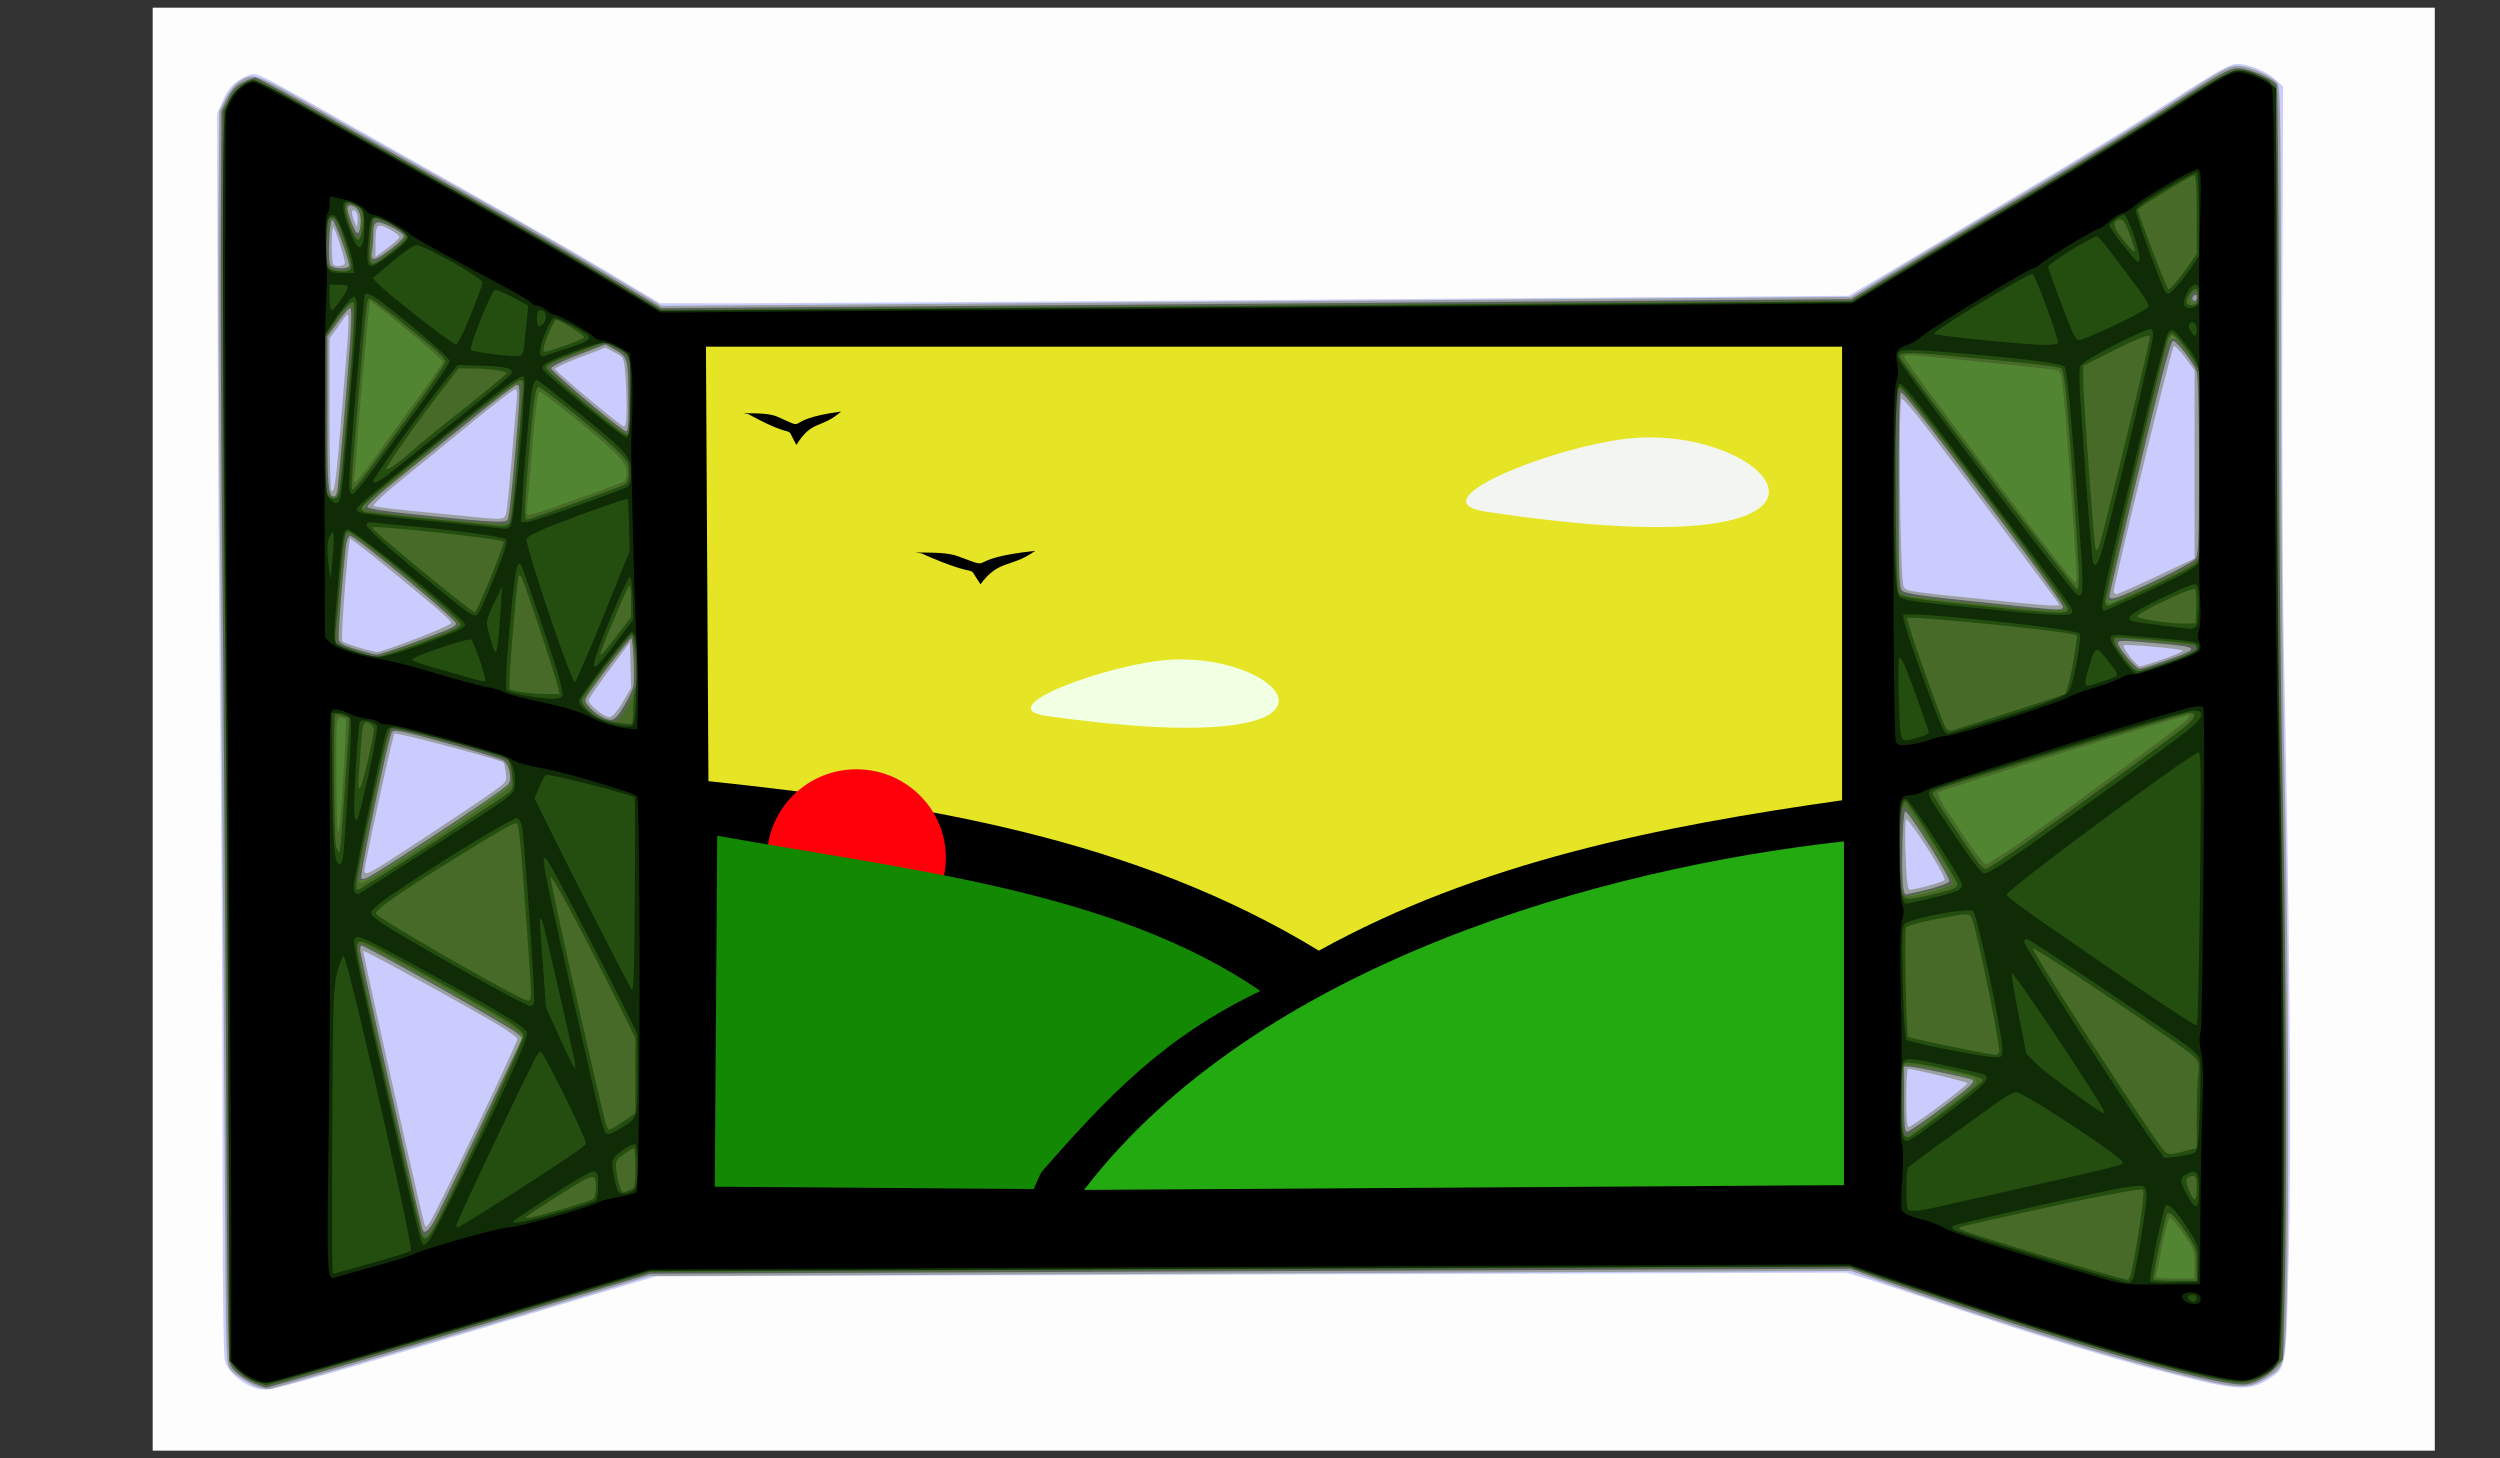
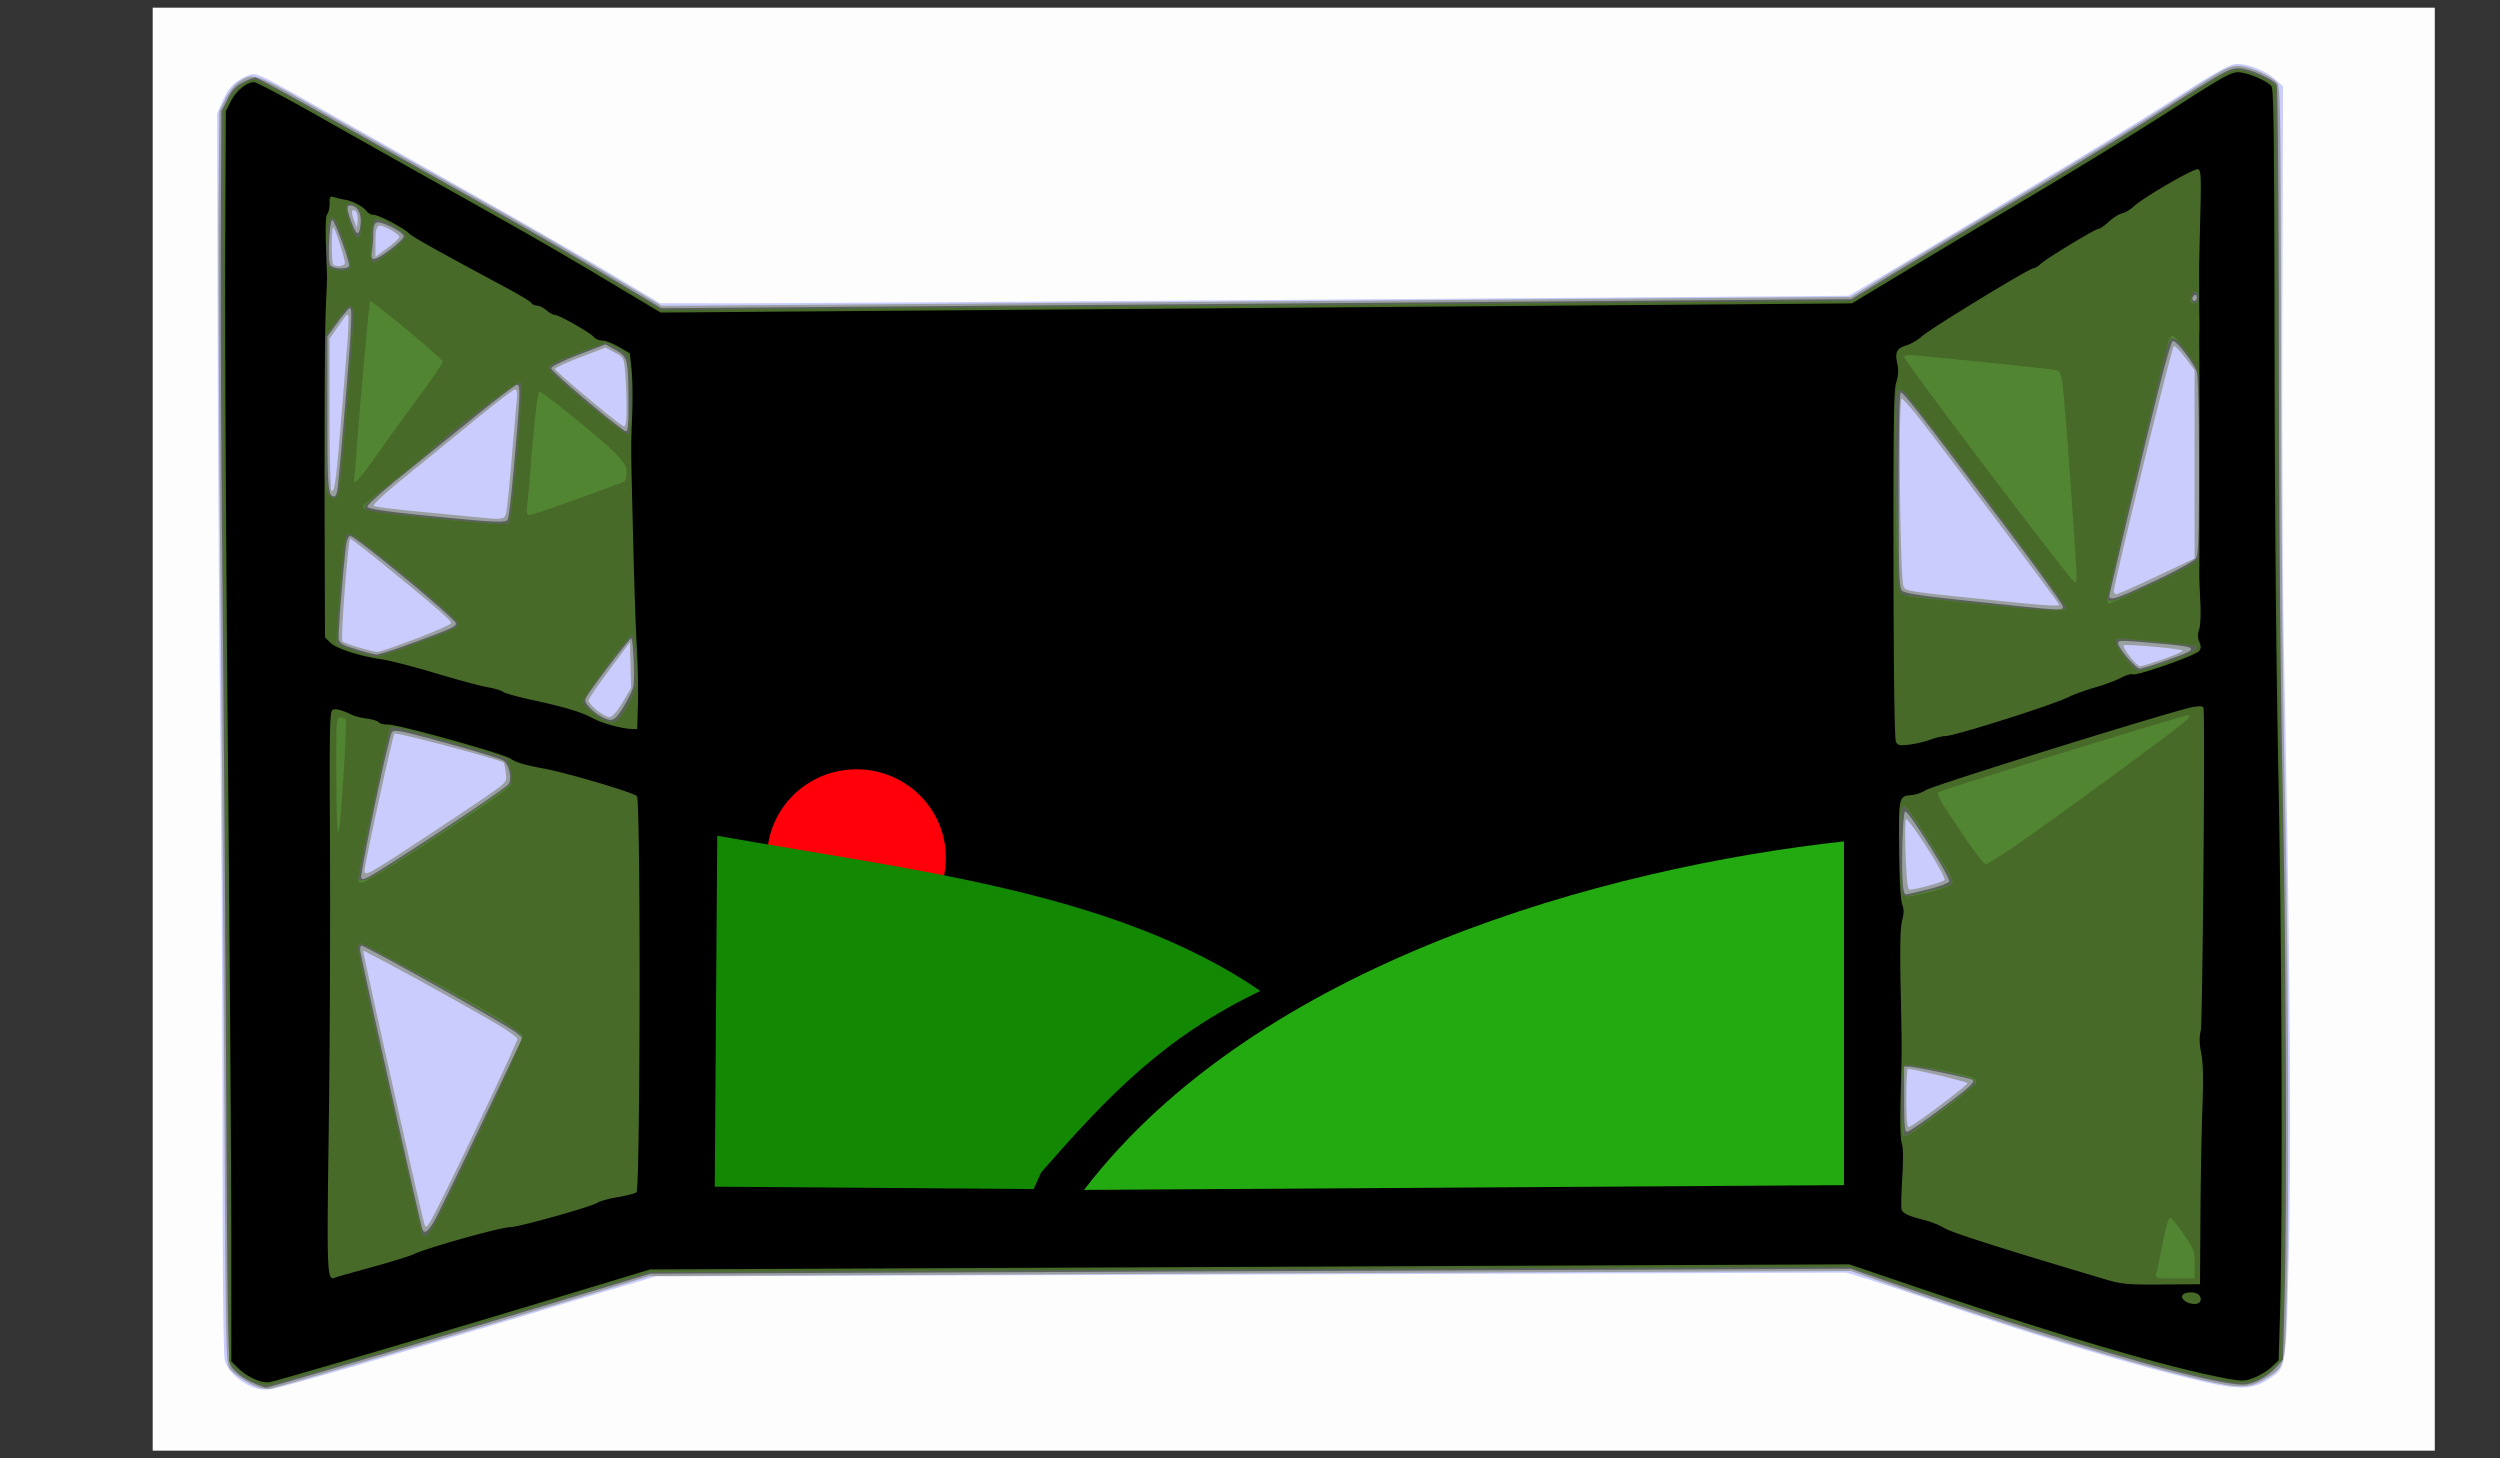
<svg xmlns="http://www.w3.org/2000/svg" width="600" height="350" viewBox="0 0 600 350">
  <rect x="0" y="0" width="600" height="350" fill="#333333" stroke="none" />
  <path d="M36.646 175V1.844H584.35v346.312H36.646V175z" fill="#fdfdfd" />
  <path d="M59.97 332.614c-3.194-1.588-5.415-3.856-6.01-6.138-.346-1.33-.538-19.15-.541-50.375-.004-26.574-.247-71.064-.54-98.867-.295-27.802-.589-72.92-.653-100.263l-.118-49.712 1.376-3.125c1.436-3.26 3.117-4.899 6.24-6.084 1.836-.697 1.98-.63 18.606 8.777a22696.8 22696.8 0 0036.672 20.688c10.954 6.164 25.202 14.371 31.662 18.237l11.745 7.03 17.343.014c9.54.007 73.713-.397 142.608-.897l125.264-.911 3.145-1.818c1.73-1 9.63-5.707 17.558-10.46 7.927-4.753 21.489-12.874 30.137-18.046 8.648-5.173 21.148-12.916 27.778-17.208 8.754-5.667 12.629-7.873 14.151-8.056 2.593-.312 7.158 1.422 9.703 3.687l1.819 1.618-.147 55.224c-.081 30.373.087 66.534.373 80.359 1.411 68.143 1.823 118.268 1.185 144.084-.717 29.007-.51 27.746-5.021 30.718-3.699 2.437-7.148 2.505-16.298.324-17.016-4.057-36.117-9.757-61.322-18.299-8.648-2.93-17.492-5.86-19.654-6.51l-3.931-1.183-142.822.449-142.822.449-7.338 2.172c-4.036 1.194-16.536 4.935-27.778 8.314-37.597 11.297-55.537 16.456-57.915 16.655a8.449 8.449 0 01-4.455-.847z" fill="#c9ccfd" />
  <path d="M62.502 333.091c-2.086-.522-5.873-2.864-7.25-4.485-1.029-1.211-1.053-2.278-1.372-59.406-.178-31.995-.613-89.34-.966-127.435-.353-38.094-.561-79.568-.462-92.164l.18-22.9 1.46-2.953c.822-1.663 2.187-3.424 3.123-4.031 3.651-2.367 3.473-2.427 19.416 6.59 8.132 4.6 21.861 12.323 30.51 17.162 20.158 11.28 26.827 15.113 40.504 23.286l11.155 6.664 142.714-1.08 142.714-1.08 9.918-6.02c5.455-3.311 17.112-10.292 25.904-15.514 21.614-12.838 31.873-19.13 44.26-27.15 9.315-6.029 10.716-6.767 12.842-6.766 2.594 0 8.1 2.433 9.456 4.178.68.876.788 9.22.844 65.022.039 39.695.387 79.616.916 105.072.876 42.204 1.066 98.051.417 122.447-.42 15.823-.333 15.518-5.33 18.526-3.704 2.23-6.278 2.215-15.972-.096-18.667-4.451-43.361-12.028-74.412-22.832l-8.897-3.096-144.145.608-144.146.608-11.006 3.37c-21.535 6.595-73.574 22.015-79.928 23.684-.433.114-1.534.02-2.447-.209zm45.189-48.612c6.163-12.517 16.483-34.506 16.483-35.121 0-.275-1.592-1.504-3.538-2.731-5.049-3.185-33.209-18.687-33.46-18.42-.193.207 14.095 63.947 14.733 65.717.44 1.225.887.497 5.782-9.445zm357.731-19.026c3.722-2.785 6.767-5.25 6.767-5.477 0-.337-12.944-3.446-14.283-3.43-.216.003-.393 3.147-.393 6.987 0 4.669.19 6.982.572 6.982.314 0 3.616-2.278 7.337-5.062zm-2.775-52.827c1.933-.503 3.738-1.13 4.01-1.394.301-.29-1.34-3.355-4.153-7.758-2.557-4.002-4.832-7.082-5.054-6.844-.223.239-.263 4.14-.09 8.672.247 6.506.467 8.24 1.043 8.24.401 0 2.31-.412 4.244-.916zm-370.865-5.049c5.07-3.151 22.258-14.526 26.289-17.398 3.567-2.54 3.59-2.574 3.32-4.726-.15-1.192-.387-2.287-.525-2.435-.631-.673-25.825-7.356-26.204-6.952-.41.437-7.174 31.42-7.175 32.867-.001 1.088.74.854 4.295-1.356zm57.677-39.077l2.009-3.428-.151-5.462-.15-5.462-4.923 6.62c-2.708 3.64-4.948 6.921-4.98 7.29-.087 1.043 3.952 4.218 5.132 4.034.637-.1 1.85-1.521 3.063-3.592zm369.8-10.315c2.686-.953 4.75-1.876 4.585-2.051-.424-.453-13.95-1.642-14.178-1.247-.338.581 3.116 4.99 3.927 5.01.431.012 2.982-.758 5.667-1.712zm-419.496-4.87c4.59-1.744 8.409-3.423 8.485-3.73.149-.592-2.971-3.311-15.96-13.914-4.421-3.609-8.133-6.462-8.247-6.34-.518.552-2.318 24.11-1.878 24.58.507.54 7.131 2.548 8.468 2.566.432.006 4.541-1.417 9.132-3.161zM494.2 145.1c0-.318-26.485-35.595-33.22-44.249-2.212-2.842-4.278-5.167-4.592-5.167-.816 0-.368 43.4.465 45.01.65 1.257-.042 1.153 23.72 3.582 10.685 1.092 13.627 1.27 13.627.824zm23.418-6.785l9.078-4.29V88.827l-2.228-2.966c-1.225-1.632-2.462-2.896-2.75-2.81-.458.138-14.387 57.042-14.407 58.855-.004.384.27.698.61.698.341 0 4.704-1.93 9.697-4.29zm-395.998-16.099c.195-1.229.733-6.758 1.196-12.288.463-5.53.981-11.5 1.151-13.266.24-2.494.151-3.204-.398-3.176-.388.02-4.834 3.415-9.878 7.545A6086.128 6086.128 0 0196.8 114.803c-4.734 3.842-7.47 6.407-7.075 6.632.354.203 5.007.79 10.34 1.303 5.333.513 11.819 1.142 14.413 1.396 6.793.667 6.73.684 7.143-1.919zm-39.937-19.27c.594-7.22 1.331-16.232 1.639-20.028.307-3.795.426-7.042.264-7.215-.344-.367-.163-.566-2.58 2.848L79.1 81.246v18.018c0 9.91.173 18.201.383 18.426.75.798 1.134-1.778 2.2-14.745zm68.692-5.167c-.002-2.535-.151-6.277-.332-8.317-.326-3.68-.346-3.718-2.52-4.875l-2.19-1.166-6.132 2.34c-3.372 1.288-6.066 2.547-5.988 2.799.232.74 15.793 13.728 16.51 13.78.476.034.655-1.22.652-4.561zM82.77 63.116c0-1.061-2.154-7.835-2.69-8.46-.26-.304-.455 1.382-.455 3.957 0 2.468.157 4.655.35 4.86.627.668 2.795.39 2.795-.357zm13.083-6.281c.01-.323-1.078-1.156-2.419-1.85-2.964-1.535-3.307-1.18-3.318 3.438l-.008 3.235 2.862-2.118c1.575-1.165 2.872-2.383 2.883-2.705zm-10.413-6.008c-.975-1.038-1.264.071-.513 1.968l.725 1.834.173-1.605c.094-.882-.079-1.87-.385-2.197z" fill="#9a9fa2" />
  <path d="M61.742 332.304c-2.974-1.133-5.664-3.111-6.431-4.73-.57-1.2-.763-13.592-1.018-65.437-.173-35.176-.575-89.72-.892-121.21-.317-31.489-.502-70.072-.41-85.74l.165-28.487 1.422-2.872c1.081-2.186 1.967-3.154 3.703-4.05 1.255-.647 2.598-1.177 2.984-1.177.387 0 7.093 3.613 14.903 8.03a9848.295 9848.295 0 0029.924 16.833c21.327 11.94 27.406 15.434 40.986 23.552l11.636 6.957 142.793-1.087L444.3 71.799l13.813-8.365c7.597-4.6 17.351-10.45 21.675-13.001 18.263-10.771 29.075-17.376 41.697-25.473 11.933-7.655 13.65-8.593 15.724-8.593 2.431 0 8.359 2.574 9.2 3.994.246.414.478 29.408.515 64.43.041 39.243.394 79.43.92 104.732.869 41.88 1.063 99.743.413 123.562l-.361 13.245-1.559 1.748c-1.827 2.05-4.546 3.641-7.086 4.147-5.293 1.055-42.28-9.478-84.358-24.024l-10.745-3.714-144.032.597-144.033.598-22.113 6.68c-30.225 9.13-69.745 20.776-70.204 20.688-.07-.013-.98-.35-2.024-.746zm42.338-39.027c.775-1.306 5.883-11.782 11.352-23.28l9.943-20.906-1.449-1.232c-2.037-1.731-36.172-20.912-37.216-20.912-.15 0-.272.488-.272 1.085 0 .96 14.318 65.156 14.926 66.92.434 1.261 1.286.735 2.716-1.675zm361.374-26.905c7.702-5.74 8.865-6.841 7.71-7.297-1.351-.534-13.7-3.083-14.937-3.083h-1.238v7.82c0 6.166.149 7.82.703 7.82.386 0 3.88-2.367 7.762-5.26zm-2.785-52.907c2.691-.66 5.01-1.528 5.155-1.929.323-.896-9.844-17.047-10.573-16.796-.307.106-.588 3.509-.68 8.234-.153 7.948.114 11.68.835 11.688.203.002 2.571-.536 5.263-1.197zm-363.835-9.488c12.423-8.027 22.49-14.883 23.207-15.804.905-1.162.146-4.696-1.206-5.62-.614-.419-6.764-2.312-13.668-4.207-10.914-2.996-12.626-3.336-13.126-2.607-.794 1.156-7.75 34.303-7.346 35.001.416.718 1.482.124 12.14-6.763zm50.82-34.345c1.034-1.724 2.065-3.82 2.29-4.658.467-1.732.049-11.758-.49-11.758-.365 0-9.354 11.787-10.564 13.853-.588 1.002-.54 1.338.341 2.394 1.462 1.752 3.971 3.298 5.356 3.3.868.002 1.69-.837 3.067-3.131zm370.232-11.11c8.432-3.027 8.322-3.192-2.764-4.162-8.337-.73-8.77-.728-8.77.035 0 1.091 4.257 6.082 5.188 6.082.493 0 3.349-.88 6.346-1.956zm-422.234-3.71c10.667-3.892 11.915-4.447 11.745-5.23-.27-1.24-24.107-20.943-25.338-20.943-.377 0-.805.924-.97 2.094-.616 4.35-1.973 21.302-1.805 22.548.147 1.093.802 1.497 4.105 2.531 2.162.677 4.379 1.25 4.926 1.272.547.023 3.848-1 7.337-2.272zm397.443-9.2c.107-.341-5.657-8.385-12.807-17.874-20.985-27.846-25.53-33.687-26.085-33.516-.339.104-.524 8.391-.524 23.413 0 20.077.109 23.37.798 24.103.59.629 4.21 1.212 13.889 2.237 25.764 2.73 24.416 2.64 24.729 1.637zm22.017-6.173c5.15-2.417 9.45-4.78 9.877-5.43.626-.952.756-4.772.756-22.215 0-12.796-.207-21.646-.528-22.545-.827-2.318-4.892-7.572-5.727-7.402-.53.108-2.89 9.06-7.988 30.315-3.98 16.589-7.238 30.476-7.241 30.86-.009 1.28 1.665.728 10.85-3.583zm-395.305-14.695c.373-.644.999-6.372 2.091-19.155.98-11.463 1-13.263.145-13.239-.36.01-5.136 3.647-10.613 8.081a17156.456 17156.456 0 01-17.705 14.314c-4.26 3.438-7.662 6.526-7.557 6.86.188.607 5.373 1.307 20.545 2.777 9.96.965 12.7 1.041 13.094.362zm-40.89-6.858c.357-1.686 2.805-30.42 3.243-38.059.25-4.356.184-6.02-.233-5.865-.32.12-1.654 1.692-2.966 3.495l-2.385 3.28V99.27c0 18.21.14 19.873 1.667 19.873.225 0 .529-.565.675-1.257zm69.925-21.784c-.084-9.998-.202-10.458-3.117-12.1l-2.393-1.347-6.517 2.507c-3.743 1.44-6.517 2.812-6.517 3.225 0 .822 16.954 15.088 17.951 15.105.495.009.64-1.8.593-7.39zm376.379-24.75c0-.478-.236-.715-.524-.525-.288.19-.524.582-.524.87 0 .29.236.526.524.526.288 0 .524-.391.524-.87zM83.789 63.706c-.06-1.502-3.443-10.682-4.011-10.884-.715-.254-1.188 9.529-.52 10.79.534 1.011 4.571 1.096 4.531.094zm9.97-3.91c1.723-1.305 3.14-2.69 3.147-3.078.02-.96-5.422-3.739-6.477-3.308-.602.247-.847 1.057-.847 2.808 0 1.354-.147 3.247-.327 4.207-.46 2.451.644 2.297 4.505-.629zm-7.221-6.118c.224-2.505-.845-4.355-2.516-4.355-.943 0-.804 1.129.573 4.641 1.059 2.7 1.684 2.608 1.943-.286z" fill="#596159" />
  <path d="M62.325 332.013c-2.245-.76-4.414-2.123-5.904-3.71l-1.43-1.525.002-29.947c0-16.47-.364-69.032-.812-116.804-.447-47.771-.743-101.813-.657-120.092L53.68 26.7l1.196-2.56c1.216-2.602 4.192-4.985 6.213-4.976.538.003 5.223 2.41 10.411 5.348a8221.24 8221.24 0 0026.468 14.883c25.17 14.096 37.241 21.014 49.608 28.428l11.084 6.646 142.876-1.1 142.876-1.1 11.59-7.04a2414.739 2414.739 0 0121.62-12.957c18.8-11.092 33.075-19.819 45.239-27.654 10.562-6.803 12.433-7.821 14.319-7.794 2.444.036 8.865 2.98 8.987 4.122.042.4.128 28.25.189 61.89.064 34.977.476 78.86.964 102.498.849 41.194 1.063 107.373.419 129.512l-.34 11.655-2.213 2.093c-3.08 2.912-6.074 3.726-10.545 2.868-15.14-2.907-39.908-10.197-74.425-21.906l-16.428-5.572-143.896.614-143.895.615-16.305 4.95c-29.534 8.965-72.845 21.733-75.005 22.11-.577.102-1.64-.016-2.362-.26zm42.38-38.922c4.336-8.154 20.517-42.62 20.517-43.701 0-.786-.681-1.657-1.965-2.51-4.591-3.05-35.897-20.492-36.782-20.492-.309 0-.561.566-.56 1.257 0 1.45 14.93 67.649 15.463 68.57.634 1.092 1.536.245 3.327-3.124zm360.833-26.295c4.378-3.275 8.133-6.229 8.344-6.564.211-.335.055-.872-.347-1.193-1.04-.833-15.254-3.825-16.244-3.42-1.287.527-1.21 17.13.08 17.13.113 0 3.788-2.679 8.167-5.953zm-3.48-52.727c6.39-1.585 6.462-1.614 6.462-2.572 0-1.01-10.856-18.064-11.5-18.064-.884 0-1.08 1.928-1.08 10.695 0 7.702.394 11.089 1.288 11.089.111 0 2.285-.517 4.83-1.148zm-372.112-3.98c10.619-6.482 32.22-21.039 32.862-22.145.42-.724-.663-5.572-1.344-6.021-.632-.416-26.098-7.482-26.965-7.482-.364 0-.786.215-.938.477-.312.538-7.647 34.873-7.647 35.795 0 .972 1.898.678 4.032-.624zm59.911-39.37c2.831-4.758 3.219-6.545 2.765-12.755-.225-3.08-.643-5.58-.932-5.571-.77.021-11.788 14.915-11.79 15.939-.002.48.754 1.485 1.68 2.234 4.59 3.718 6.138 3.747 8.277.153zM520.8 158.755c4.185-1.486 6.42-2.556 6.42-3.072 0-.435-.176-.794-.392-.798-.216-.004-4.167-.38-8.78-.836-10.319-1.02-10.22-1.02-10.22 0 0 1.442 4.366 6.982 5.503 6.985.576 0 3.937-1.024 7.469-2.279zm-422.106-3.86c9.899-3.596 11.329-4.251 11.329-5.19 0-1.297-24.655-21.625-26.228-21.625-1.03 0-1.066.236-2.398 15.78-.494 5.76-.756 10.625-.583 10.81.407.434 8.24 2.927 9.354 2.976.465.021 4.302-1.217 8.526-2.751zm397.08-9.169c0-.717-17.47-24.241-31.715-42.707a1660.794 1660.794 0 01-6.61-8.606c-.55-.738-1.168-1.008-1.756-.768-.844.345-.889 1.95-.658 23.408.136 12.67.42 23.594.633 24.275.212.68.773 1.367 1.247 1.524.683.226 18.088 2.143 29.687 3.27 5.614.545 9.172.391 9.172-.396zm18.397-4.457c12.568-5.82 13.402-6.286 13.753-7.683.182-.724.334-10.752.338-22.284.008-23.456.174-22.296-3.93-27.528-2.927-3.732-3.59-3.499-4.887 1.715-3.31 13.29-13.713 57.272-13.713 57.968 0 1.38 1.669.947 8.439-2.188zM122.268 125.41c.323-.557 1.69-14.169 2.496-24.863.415-5.512.448-8.45.098-8.822-.52-.555-17.09 11.973-21.128 15.974-1.01 1-5.078 4.377-9.041 7.505-3.964 3.128-7.207 6.043-7.207 6.478 0 1.023.653 1.15 11.268 2.212 19.783 1.978 23.122 2.193 23.514 1.516zm-41.094-6.965c.442-1.16.874-5.76 2.925-31.14 1.287-15.931 1.118-16.448-3.364-10.26l-2.683 3.704v18.455c0 16.389.097 18.57.867 19.476 1.142 1.344 1.674 1.289 2.255-.235zm70.254-22.166c0-10.603-.091-10.956-3.285-12.68l-2.62-1.415-7.03 2.633c-5.34 2-6.994 2.844-6.873 3.512.247 1.368 18.55 16.496 19.334 15.98.26-.172.474-3.786.474-8.03zm376.317-24.893c0-1.42-1.194-1.943-1.85-.811-.505.87.13 2.207 1.047 2.207.507 0 .803-.515.803-1.396zm-443.63-7.16c.333-.926-2.756-10.434-3.747-11.528-1.191-1.317-1.645-.12-2.027 5.346-.302 4.308-.225 5.231.5 6.004 1.046 1.115 4.89 1.245 5.274.179zm10.11-4.248c2.014-1.526 3.202-2.807 3.107-3.351-.235-1.345-6.646-4.794-7.406-3.985-.773.824-1.363 9.023-.715 9.939.55.779.542.783 5.013-2.603zM86.7 53.486c0-2.99-.127-3.36-1.423-4.134-2.252-1.348-2.71-.271-1.49 3.506 1.263 3.912 1.535 4.401 2.306 4.127.368-.13.607-1.507.607-3.499z" fill="#518532" />
  <path d="M62.325 332.013c-2.245-.76-4.414-2.123-5.904-3.71l-1.43-1.525.002-29.947c0-16.47-.364-69.032-.812-116.804-.447-47.771-.743-101.813-.657-120.092L53.68 26.7l1.196-2.56c1.216-2.602 4.192-4.985 6.213-4.976.538.003 5.223 2.41 10.411 5.348a8221.24 8221.24 0 0026.468 14.883c25.17 14.096 37.241 21.014 49.608 28.428l11.084 6.646 142.876-1.1 142.876-1.1 11.59-7.04a2414.739 2414.739 0 0121.62-12.957c18.8-11.092 33.075-19.819 45.239-27.654 10.562-6.803 12.433-7.821 14.319-7.794 2.444.036 8.865 2.98 8.987 4.122.042.4.128 28.25.189 61.89.064 34.977.476 78.86.964 102.498.849 41.194 1.063 107.373.419 129.512l-.34 11.655-2.213 2.093c-3.08 2.912-6.074 3.726-10.545 2.868-15.14-2.907-39.908-10.197-74.425-21.906l-16.428-5.572-143.896.614-143.895.615-16.305 4.95c-29.534 8.965-72.845 21.733-75.005 22.11-.577.102-1.64-.016-2.362-.26zm464.372-28.614c0-3.24-.142-3.626-2.67-7.261-1.469-2.111-2.875-3.839-3.125-3.839-.508 0-1.12 2.203-2.325 8.379-.45 2.304-.945 4.629-1.101 5.167-.256.88.184.977 4.468.977h4.753V303.4zM104.71 293.091c4.696-8.808 21.008-43.788 20.752-44.5-.16-.446-2.698-2.277-5.638-4.068-6.763-4.12-32.504-18.135-33.308-18.135-.331 0-.602.566-.602 1.257 0 1.45 14.93 67.649 15.464 68.57.633 1.092 1.535.246 3.332-3.124zm361.506-26.584c4.214-3.147 7.788-6.071 7.942-6.499.154-.427-.03-.98-.408-1.23-1.19-.784-15.49-3.554-16.409-3.179-.762.312-.876 1.4-.876 8.382 0 4.413.165 8.199.366 8.413.574.613 1.247.19 9.385-5.887zm-3.008-52.45c2.599-.637 4.988-1.496 5.308-1.908.452-.58-.69-2.768-5.079-9.727-3.114-4.939-5.931-8.981-6.26-8.984-.33-.003-.743.392-.918.878-.547 1.519-.353 18.671.224 19.82.676 1.346.932 1.343 6.725-.079zm-365.128-8.84c16.01-10.356 24.037-15.887 24.575-16.936.54-1.054-.35-5.804-1.191-6.358-.632-.416-26.098-7.482-26.965-7.482-.364 0-.786.215-.938.477-.371.64-7.647 34.964-7.647 36.074 0 .48.425.873.944.873.52 0 5.57-2.991 11.222-6.647zm385.317-2.027c9.117-6.239 39.691-28.657 41.191-30.203.834-.86 1.036-1.338.566-1.338-1.12 0-59.449 17.989-59.998 18.504-.277.26.487 1.935 1.808 3.96 5.448 8.354 9.023 13.284 9.631 13.284.36 0 3.42-1.893 6.802-4.207zM82.46 185.638c.42-6.899.647-12.743.505-12.987-.141-.244-.715-.444-1.274-.444-.983 0-1.016.502-.964 14.663.063 17.345.627 16.944 1.733-1.232zm67.398-14.919c2.831-4.758 3.219-6.545 2.765-12.755-.225-3.08-.643-5.58-.932-5.571-.77.021-11.788 14.915-11.79 15.939-.002.48.754 1.485 1.68 2.234 4.59 3.718 6.138 3.747 8.277.153zM520.8 158.755c4.185-1.486 6.42-2.556 6.42-3.072 0-.435-.176-.794-.392-.798-.216-.004-4.167-.38-8.78-.836-10.319-1.02-10.22-1.02-10.22 0 0 1.442 4.366 6.982 5.503 6.985.576 0 3.937-1.024 7.469-2.279zm-422.106-3.86c9.899-3.596 11.329-4.251 11.329-5.19 0-1.297-24.655-21.625-26.228-21.625-1.03 0-1.066.236-2.398 15.78-.494 5.76-.756 10.625-.583 10.81.407.434 8.24 2.927 9.354 2.976.465.021 4.302-1.217 8.526-2.751zm397.08-9.169c0-.717-17.47-24.241-31.715-42.707a1660.794 1660.794 0 01-6.61-8.606c-.55-.738-1.168-1.008-1.756-.768-.843.345-.89 1.966-.685 23.408.143 14.987.422 23.546.798 24.493.555 1.403.828 1.484 7.3 2.173 29.023 3.088 32.668 3.312 32.668 2.007zm21.266-5.747c8.107-3.83 10.386-5.138 10.757-6.18.26-.728.472-10.805.472-22.394 0-19.267-.081-21.242-.953-23.063-1.103-2.306-5.284-7.74-5.955-7.74-.25 0-.668.596-.928 1.323-.813 2.281-14.7 60.687-14.7 61.828 0 .597.23 1.084.51 1.084.281 0 5.14-2.186 10.797-4.858zm-18.646-1.349c0-1.867-2.034-31.407-2.63-38.199-1.04-11.834-.912-11.301-2.784-11.671-1.37-.271-18.645-2.071-32.715-3.41-2.164-.205-3.276-.107-3.276.288 0 .984 40.254 54.146 41.012 54.163.217.005.393-.522.393-1.17zm-376.126-13.22c.323-.557 1.69-14.169 2.496-24.863.415-5.512.448-8.45.098-8.822-.52-.555-17.09 11.973-21.128 15.974-1.01 1-5.07 4.37-9.023 7.49-3.954 3.12-7.328 5.914-7.498 6.208-.721 1.243 2.646 1.749 25.693 3.86 6.692.614 9.073.653 9.362.153zm16.283-5.655c5.896-2.122 10.97-4.022 11.275-4.223.305-.2.554-1.175.554-2.166 0-1.44-.552-2.37-2.752-4.64-2.928-3.022-17.33-14.718-18.122-14.718-.483 0-1.208 6.131-2.18 18.432-.303 3.84-.667 7.925-.81 9.077-.198 1.613-.077 2.095.529 2.095.433 0 5.61-1.736 11.506-3.857zm-57.377-1.31c.442-1.16.874-5.76 2.925-31.14 1.287-15.931 1.118-16.448-3.364-10.26l-2.683 3.704v18.455c0 16.389.097 18.57.867 19.476 1.142 1.344 1.674 1.289 2.255-.235zm7.216-6.443a637.666 637.666 0 004.98-6.926c1.232-1.747 4.672-6.476 7.644-10.51 2.973-4.033 5.332-7.542 5.242-7.797-.32-.91-17.113-14.83-17.445-14.46-.2.22-2.69 27.893-3.16 35.104-.17 2.612-.427 5.565-.57 6.563-.145.999-.076 1.807.154 1.796.229-.011 1.649-1.708 3.155-3.77zm63.038-15.723c0-10.603-.091-10.956-3.285-12.68l-2.62-1.415-7.03 2.633c-5.34 2-6.994 2.844-6.873 3.512.247 1.368 18.55 16.496 19.334 15.98.26-.172.474-3.786.474-8.03zm376.317-24.934c0-1.834-1.753-1.67-2.002.186-.127.95.094 1.251.917 1.251.816 0 1.085-.356 1.085-1.437zm-443.63-7.118c.333-.927-2.756-10.435-3.747-11.53-1.191-1.316-1.645-.12-2.027 5.347-.302 4.308-.225 5.231.5 6.004 1.046 1.115 4.89 1.245 5.274.179zm10.11-4.249c2.014-1.526 3.202-2.807 3.107-3.351-.235-1.345-6.646-4.794-7.406-3.985-.773.824-1.363 9.023-.715 9.939.55.779.542.783 5.013-2.603zM86.7 53.486c0-2.99-.127-3.36-1.423-4.134-2.252-1.348-2.71-.271-1.49 3.506 1.263 3.912 1.535 4.401 2.306 4.127.368-.13.607-1.507.607-3.499z" fill="#486a29" />
-   <path d="M62.325 331.994c-2.262-.733-4.4-2.111-5.828-3.757l-1.377-1.586-.31-62.839c-.17-34.561-.568-88.477-.884-119.813-.315-31.335-.5-70.547-.41-87.136L53.68 26.7l1.31-2.492c1.403-2.666 4.201-5.048 5.932-5.048.583 0 7.447 3.616 15.253 8.036a8079.455 8079.455 0 0029.917 16.833c20.816 11.645 27.14 15.281 40.948 23.54l11.597 6.938 142.854-1.092 142.854-1.092 13.79-8.346c7.586-4.591 17.565-10.562 22.177-13.268 15.016-8.812 27.527-16.46 41.225-25.202 15.048-9.603 15.56-9.784 20.621-7.269 4.612 2.292 4.186-4.339 4.252 66.22.037 38.876.385 78.464.91 103.668.859 41.12 1.066 102.11.426 125.494-.342 12.5-.363 12.681-1.657 14.158-1.663 1.898-4.573 3.495-7.158 3.93-5.071.851-36.47-7.967-76.909-21.6l-18.29-6.166-143.777.608-143.777.61-23.209 7c-23.48 7.084-68.81 20.397-69.147 20.308-.101-.026-.775-.24-1.497-.474zm449.547-28.287c1.63-8.477 2.872-17.666 2.447-18.117-.467-.496-12.26 1.776-31.648 6.095-13.743 3.062-12.978 2.846-12.039 3.406 1.56.93 39.199 12.239 40.08 12.042.287-.065.81-1.606 1.16-3.426zm15.349-.149c0-3.69-.091-3.96-2.655-7.851-2.537-3.85-3.82-5.073-4.529-4.316-.288.307-3.298 14.515-3.298 15.57 0 .231 2.358.42 5.24.42h5.242v-3.823zm-423.139-8.606c3.303-5.56 21.73-45.156 21.57-46.35-.122-.918-1.377-2.001-4.623-3.99-4.76-2.917-28.64-16.117-32.381-17.9-3.416-1.627-3.614-.982-1.979 6.466 4.66 21.23 14.111 62.348 14.52 63.17.74 1.492 1.354 1.196 2.893-1.396zm30.507-4.666c3.929-1.107 7.438-2.269 7.798-2.582.771-.67.885-4.683.147-5.17-.28-.184-1.282.085-2.228.599-2.533 1.375-14.035 8.717-14.035 8.959 0 .446 1.432.135 8.318-1.806zm392.632-5.248c0-2.435-.137-2.793-1.065-2.793-.585 0-1.205.39-1.377.868-.324.901 1.324 4.718 2.037 4.718.223 0 .405-1.257.405-2.793zm-376.089.572c1.298-.526 1.345-.709 1.345-5.306 0-2.619-.165-4.762-.365-4.762-.201 0-1.286.68-2.412 1.512-2.026 1.496-2.043 1.54-1.702 4.286.317 2.54 1.063 4.815 1.58 4.815.115 0 .815-.245 1.554-.545zm374.123-9.587l1.966-.524.005-7.38c.002-4.058.152-8.691.333-10.296.309-2.738.232-3.01-1.263-4.468-2.077-2.026-37.78-25.975-38.38-25.746-.683.26 29.393 46.603 31.558 48.628 1.052.984 1.33.973 5.782-.214zm-57.128-10.413c4.252-3.22 7.73-6.053 7.73-6.296 0-.663-2.645-1.438-10.568-3.096-3.94-.824-7.536-1.346-7.993-1.16-.707.29-.831 1.578-.831 8.625 0 9.23.306 10.258 2.59 8.697.737-.504 4.82-3.55 9.072-6.77zm-318.508 3.516l2.858-1.948V249.103l-3.2-6.47c-8.36-16.907-16.99-33.097-17.121-32.116-.078.588 2.668 13.386 6.103 28.439 7.501 32.879 7.312 32.118 7.974 32.118.29 0 1.814-.877 3.386-1.948zm330.144-16.441c.55-.948-5.634-31.135-6.692-32.67-.567-.823-1.251-.78-7.92.49-4.015.765-7.47 1.683-7.676 2.04-.45.776.02 25.738.495 26.29.273.317 18.847 4.158 20.87 4.316.343.027.759-.183.923-.466zm-352.37-15.687c-.157-3.431-1.272-19.088-2.208-30.997-.338-4.301-.804-8.04-1.036-8.31-.46-.534-2.71.738-17.009 9.615-11.415 7.088-17.16 11.14-16.912 11.932.36 1.152 35.233 21.138 36.543 20.943.581-.086.729-.841.622-3.183zm337.196-22.521c4.412-1.068 5.227-1.433 5.155-2.306-.098-1.17-11.742-19.855-12.374-19.855-1.002 0-1.43 3.506-1.43 11.73 0 4.875.23 9.509.512 10.297.633 1.774 1.313 1.785 8.137.134zm-360.723-12.193c9.584-6.19 17.865-11.658 18.401-12.148.807-.739.925-1.414.684-3.913-.16-1.662-.614-3.367-1.01-3.788-1.145-1.22-27.153-8.243-28.12-7.594-.541.365-2.051 6.38-4.608 18.364-3.872 18.147-4.227 20.336-3.298 20.336.29 0 8.368-5.065 17.951-11.257zm382.009.195c9.952-6.994 34.684-25.026 38.332-27.949 2.732-2.188 3.179-3.44 1.228-3.44-1.248 0-58.177 17.338-60.453 18.411-.649.306-1.172.75-1.164.987.018.488 9.856 15.264 11.278 16.938.508.599 1.209 1.088 1.557 1.088.348 0 4.498-2.716 9.222-6.035zm-403.38-9.385c.414-6.111.896-13.28 1.072-15.932l.319-4.82-1.562-.58c-.86-.32-1.7-.434-1.87-.254-.55.587-.334 30.152.233 31.74.296.831.655 1.387.798 1.235.143-.152.597-5.277 1.01-11.389zm5.974-11.391c1.442-6.394 1.503-7.041.72-7.68-1.727-1.411-2.13-.816-2.454 3.63-.174 2.381-.447 6.089-.607 8.24-.424 5.69.477 4.077 2.341-4.19zm388.175-8.926c4.035-1.27 9.985-3.187 13.22-4.26l5.884-1.95.757-2.716c.912-3.272 2.182-11.07 1.858-11.409-.748-.785-40.042-4.741-40.65-4.093-.359.382 8.427 25.193 9.391 26.524.284.39.895.599 1.359.462.463-.137 4.145-1.288 8.18-2.558zm-324.692-2.441c0-1.952.24-4.28.533-5.176.66-2.016-.025-12.605-.833-12.89-.456-.16-10.433 12.65-11.97 15.37-.5.886 1.334 3.145 3.622 4.46.865.497 2.87 1.064 4.455 1.26l3.538.44c.464.059.655-.955.655-3.464zm-17.98-5.272c-.366-1.947-8.088-25.237-8.738-26.355-.263-.452-.588-.703-.722-.558-.436.472-2.588 26.818-2.222 27.207.495.528 4.65 1.1 8.632 1.189l3.341.074-.292-1.557zm386.828-6.309c4.272-1.517 6.42-2.551 6.42-3.09 0-.444-.294-.923-.654-1.063-1.031-.4-18.43-1.847-18.868-1.57-.806.51-.33 1.665 1.973 4.792 1.62 2.2 2.735 3.212 3.537 3.212.644 0 4.06-1.026 7.592-2.28zm-420.707-4.102c9.204-3.368 10.454-3.96 10.454-4.952 0-1.186-25.488-22.18-26.927-22.18-.905 0-1.073 1.05-2.15 13.406-.441 5.07-.898 9.992-1.015 10.94-.117.948-.031 2.037.19 2.42.443.763 7.93 3.299 9.92 3.36.685.02 4.972-1.327 9.528-2.994zm47.908-2.052l3.427-4.524v-3.966c0-2.587-.178-3.776-.513-3.419-.474.505-6.824 15.543-6.824 16.16 0 .736.75-.08 3.91-4.25zm379.115-6.87c.086-2.12-.055-4.08-.313-4.355-.525-.56-13.664 5.63-13.869 6.533-.138.61 8.534 1.886 11.928 1.756l2.097-.08.157-3.854zm-409.307-7.25c1.832-4.529 3.226-8.346 3.099-8.482-.63-.672-31.128-3.991-31.641-3.444-.382.407 24.063 20.545 24.687 20.337.288-.096 2.023-3.88 3.855-8.41zm378.489 7.694c0-1.483-39.075-53.285-40.193-53.285-.368 0-.813.614-.99 1.364-.176.75-.24 11.83-.14 24.622.163 21.104.262 23.323 1.07 23.953.513.4 6.06 1.226 13.103 1.952 26.06 2.685 27.15 2.74 27.15 1.394zm19.87-5.298c5.358-2.485 10.214-5.005 10.79-5.6 1.008-1.04 1.055-1.926 1.198-22.582.092-13.28-.054-22.296-.382-23.584-.604-2.376-5.463-9.068-6.584-9.068-.433 0-.982.989-1.319 2.374a860.118 860.118 0 01-1.567 6.284c-3.148 12.435-13.096 54.661-13.096 55.59 0 .608.274 1.105.608 1.105.335 0 4.993-2.033 10.352-4.519zm-17.25-2.603c-.001-3.419-2.25-35.407-3.11-44.218-.282-2.892-.778-5.434-1.103-5.648-.686-.451-7.24-1.196-25.048-2.848-12.882-1.194-14.69-1.094-13.358.744 9.585 13.211 41.69 55.182 42.212 55.182.224 0 .407-1.445.407-3.212zm8.585-21.668c6.865-28.04 8.655-35.692 8.41-35.952-.385-.411-3.6.921-10.05 4.166l-5.896 2.966v3.201c0 3.972 2.57 39.295 2.943 40.445.24.737.327.734.726-.024.25-.474 1.99-7.135 3.867-14.802zm-385.506 9.305c.76-.513 1.114-3.304 2.42-19.056.445-5.377.943-11.095 1.107-12.708.265-2.608.19-2.932-.686-2.932-.9 0-7.677 5.279-30.014 23.377-4.469 3.62-8.124 6.942-8.124 7.382 0 .44.552.883 1.227.985.917.138 29.622 3.094 32.84 3.382.289.025.842-.168 1.23-.43zm15.968-5.156c6.108-2.186 11.518-4.205 12.022-4.488.658-.369.917-1.198.917-2.927 0-2.19-.255-2.668-2.751-5.163-3.812-3.81-18.006-15.287-18.906-15.287-.81 0-1.31 3.891-2.716 21.135-.72 8.828-.709 10.704.065 10.704.145 0 5.261-1.788 11.369-3.974zM82.35 109.927c2.018-21.482 3.071-36.775 2.569-37.31-.587-.626-2.933 1.888-5.323 5.707l-1.545 2.47v18.373c0 11.957.195 18.763.56 19.488.353.704.98 1.05 1.703.941 1.083-.164 1.19-.677 2.036-9.67zm6.37 2.653c1.96-2.688 6.846-9.383 10.86-14.877 4.013-5.494 7.296-10.396 7.295-10.892 0-.496-1.357-2.024-3.013-3.396-9.488-7.854-14.483-11.75-15.062-11.75-.755 0-.82.548-2.595 21.505-1.904 22.484-2.017 24.297-1.511 24.297.254 0 2.066-2.199 4.026-4.887zm10.8-4.89c1.02-.959 6.394-5.333 11.943-9.72 5.55-4.388 10.09-8.17 10.09-8.406 0-.529-4.491-1.13-8.488-1.137l-2.984-.005-4.554 5.9c-5.587 7.24-12.8 17.501-12.8 18.209 0 .608 4.106-2.318 6.792-4.842zm51.804-10.617c.088-3.99.013-8.334-.166-9.653-.304-2.24-.515-2.498-3.19-3.895l-2.863-1.497-2.735 1.03c-10.51 3.956-11.435 4.388-11.275 5.27.213 1.179 18.264 16.262 19.284 16.114.644-.094.815-1.431.945-7.37zm-15.62-14.158c2.45-.83 4.455-1.753 4.455-2.05 0-.508-5.818-4.123-6.69-4.157-.47-.019-3.006 5.916-3.006 7.036 0 .965-.094.98 5.24-.829zm391.778-11.669c0-2.298-.65-2.501-1.972-.614-1.186 1.693-.81 2.852.842 2.6.892-.135 1.13-.552 1.13-1.986zm-5.405-3.351c.74-.845 2.198-2.75 3.243-4.232l1.9-2.696v-9.453c0-6.66-.175-9.453-.593-9.453-.783 0-13.558 7.796-13.558 8.274 0 .805 7.026 19.096 7.335 19.096.182 0 .935-.692 1.673-1.536zm-437.765-4.25c-.015-.658-.794-3.459-1.73-6.224-1.32-3.901-1.942-5.064-2.775-5.194-.998-.156-1.099.208-1.426 5.18-.422 6.395-.065 7.416 2.685 7.667 2.669.244 3.279-.025 3.246-1.428zm8.606-2.411c4.717-3.6 5.166-4.145 4.273-5.198-1.221-1.437-7.03-4.208-7.563-3.608-.256.289-.632 2.85-.836 5.692-.44 6.144-.142 6.37 4.126 3.114zm418.258-4.828c-1.023-2.82-1.602-3.732-2.368-3.732-1.603 0-1.736 1.528-.306 3.496 1.83 2.518 3.586 4.438 3.825 4.183.111-.118-.407-1.895-1.151-3.947zM87.095 54.864c.543-3.272.173-4.655-1.456-5.446-2.38-1.156-3.042-.874-2.723 1.161.45 2.876 2.4 7.24 3.121 6.985.356-.127.832-1.342 1.058-2.7z" fill="#244e10" />
-   <path d="M59.84 330.782c-1.225-.646-2.78-1.876-3.457-2.733l-1.23-1.558-.322-70.858c-.177-38.972-.585-97.125-.907-129.228-.322-32.104-.503-67.545-.402-78.759.176-19.57.23-20.493 1.33-23.035 1.11-2.565 3.26-4.543 5.67-5.217.726-.203 4.377 1.583 11.268 5.512 5.606 3.196 17.976 10.162 27.489 15.479 24.21 13.531 36.607 20.637 48.735 27.935l10.474 6.302 135.492-.935c74.521-.515 138.913-1.002 143.093-1.084l7.6-.147 12.84-7.847c7.063-4.316 16.615-10.064 21.227-12.774 15.422-9.062 34.487-20.726 45.524-27.852 7.987-5.156 11.386-7.058 12.617-7.058 2.286 0 6 1.41 7.843 2.978l1.517 1.291.133 69.223c.074 38.072.386 79.15.694 91.286.929 36.534 1.294 103.923.68 125.09-.63 21.64-.476 20.893-4.796 23.328-3.092 1.742-6.526 1.657-15.212-.38-16.226-3.802-35.062-9.476-65.248-19.655l-18.344-6.185-144.132.543-144.133.544-24.371 7.39c-36.323 11.016-65.99 19.58-67.822 19.58-.893-.001-2.626-.53-3.85-1.176zm467.38-19.212c0-.466-.465-.838-1.047-.838-1.044 0-1.364.595-.7 1.303.64.68 1.748.385 1.748-.465zm-15.252-4.888c.728-2.056 3.198-17.104 3.198-19.481 0-1.511-.265-2.307-.849-2.545-.467-.191-3.12.077-5.896.597-7.57 1.417-39.445 8.609-39.792 8.978-.166.177-.081.549.188.827.573.592 40.226 12.696 42.038 12.831.368.028.869-.515 1.113-1.207zm15.666-3.255c.148-4.134.102-4.311-1.987-7.646-3.082-4.918-5.146-7.157-5.878-6.376-.665.709-4.096 17.453-3.716 18.134.135.24 2.761.366 5.837.279l5.593-.158.151-4.233zm-438.415-.275c4.956-1.404 9.185-2.733 9.397-2.952.705-.731-15.27-70.74-16.142-70.74-.27 0-.952 1.76-1.515 3.91-.953 3.644-1.036 6.24-1.205 38.123-.1 18.816-.039 34.212.136 34.212.175 0 4.373-1.149 9.33-2.553zm19.796-16.88c12.158-24.623 18.014-37.578 17.436-38.572-.833-1.433-5.772-4.445-20.996-12.801-18.059-9.913-19.4-10.561-20.163-9.747-.737.785-1.122-1.125 7.512 37.264 6.584 29.273 7.924 34.913 8.562 36.012.74 1.277 2.021-.76 7.649-12.155zm12.585 1.087c13.047-8.342 18.588-12.079 19.023-12.829.282-.486-4.72-11.093-9.102-19.3-1.729-3.237-1.759-3.26-2.602-2.069-.992 1.401-19.47 40.329-19.44 40.954.01.23.218.419.46.419.24 0 5.489-3.23 11.66-7.175zm12.27 3.736c4.613-1.286 8.681-2.577 9.041-2.87.394-.319.656-1.843.656-3.814 0-3.955-.4-4.086-4.675-1.543-4.356 2.591-15.766 10.061-15.766 10.322 0 .636 3.154.021 10.744-2.095zm329.514-1.077c1.527-.333 8.32-1.853 15.094-3.379 31.618-7.12 30.923-6.945 30.923-7.742 0-1.139-23.743-16.76-25.474-16.76-.654 0-2.679 1.08-4.499 2.402-1.82 1.321-7.318 5.274-12.219 8.785-4.9 3.51-9.083 6.639-9.295 6.953-.481.715-.527 9.468-.051 9.974.504.537 2.344.46 5.52-.233zm64.361-4.44c0-4.407-.516-5.06-2.982-3.776-1.746.909-1.704 1.762.256 5.22 2.052 3.62 2.726 3.263 2.726-1.443zm-375.402-.095c.81-.716.92-10.26.124-10.785-.602-.396-3.534 1.387-4.872 2.964-.765.9-.806 1.475-.31 4.347.314 1.82.827 3.639 1.14 4.042.603.781 2.743.47 3.918-.568zm374.3-8.793c.841-.48.99-1.732 1.321-11.146.256-7.258.195-10.961-.192-11.733-.312-.62-1.591-1.879-2.843-2.797-5.111-3.748-37.055-25.122-38.045-25.457-.727-.246-1.068-.112-1.068.42 0 1.19 25.731 41.236 31.446 48.94l2.229 3.004 3.103-.346c1.707-.19 3.529-.588 4.05-.885zm-64.383-5.711c13.653-10.107 15.698-11.993 14.124-13.03-.287-.189-4.591-1.2-9.565-2.247-8.038-1.692-9.131-1.81-9.83-1.066-.627.669-.786 2.496-.786 9.057 0 8.46.245 10.174 1.454 10.174.386 0 2.457-1.3 4.603-2.888zm-313.613 0c4.502-2.733 4.354-2.288 4.354-13.105v-9.654l-2.413-4.911c-5.81-11.828-18.674-36.442-19.366-37.054-1.596-1.411-1.476-.814 9.97 49.458 3.496 15.353 3.82 16.478 4.744 16.478.393 0 1.613-.545 2.71-1.212zm356.237-4.513c-3.263-5.908-21.866-33.646-22.089-32.935-.104.333.648 4.832 1.671 9.998l1.86 9.391 2.485 2.44c2.397 2.354 15.17 11.74 16.035 11.783.233.011.25-.293.038-.677zm-367.107-12.447c-5.642-25.25-7.473-33.029-7.879-33.471-.304-.332-.386.728-.217 2.793.149 1.83.513 6.72.808 10.867l.536 7.54 3.397 7.485c1.87 4.116 3.5 7.376 3.624 7.243.124-.132.003-1.238-.27-2.457zm342.797-2.15c0-3.78-5.966-31.99-7.013-33.161-.895-1.001-15.476 1.74-16.498 3.1-.577.768-.65 3.45-.389 14.053.185 7.492.548 13.341.847 13.66.598.638 18.108 4.115 21.088 4.189 1.893.046 1.965-.022 1.965-1.842zm47.417-38.747c.301-26.567.243-32.536-.314-32.536-1.54 0-46.054 32.952-46.054 34.091 0 .66 4.277 3.718 26.7 19.09 10.218 7.005 18.74 12.546 18.939 12.314.198-.232.527-15.064.73-32.959zM128.178 240.63c.328-.91-2.282-38.968-2.891-42.167-.205-1.074-.718-2.023-1.14-2.11-1.017-.209-18.995 10.762-30.24 18.455-3.225 2.206-4.849 3.66-4.849 4.342 0 .751 2.422 2.445 9.041 6.322 12.153 7.12 28.276 15.976 29.105 15.988.37.005.808-.368.974-.83zm24.14-49.228c-.652-.695-20.669-5.803-21.237-5.42-.382.258-1.166 1.633-1.744 3.056l-1.05 2.587 4.822 9.701c7.032 14.151 17.845 35.272 18.521 36.18.433.58.62-5.283.721-22.57.076-12.844.06-23.434-.033-23.534zM463.8 215.497c6.342-1.495 7.46-2.062 6.959-3.533-.831-2.44-12.538-20.204-13.316-20.206-1.29-.002-1.487 1.626-1.495 12.4-.007 9.2.43 12.735 1.57 12.735.198 0 3.025-.628 6.282-1.396zm-360.817-11.731c21.755-14.019 20.372-12.96 20.564-15.744.25-3.637-.998-6.144-3.395-6.815-15.977-4.477-24.635-6.766-25.596-6.766-.647 0-1.4.315-1.672.699-.558.785-8.026 35.8-8.022 37.61.004 1.381.51 2.035 1.322 1.703.323-.132 7.882-4.941 16.799-10.687zm380.257 1.787c7.41-5.05 36.074-25.783 41.23-29.82 4.476-3.505 5.066-5.202 1.809-5.202-2.135 0-61.758 18.14-62.893 19.134-.885.775-.683 1.253 2.576 6.109 7.327 10.914 9.532 13.857 10.386 13.857.5 0 3.601-1.835 6.892-4.078zm-400.795-.81c.165-1.459.695-9.288 1.18-17.399.851-14.28.848-14.77-.089-15.5-.532-.415-1.646-.754-2.475-.754h-1.507l.18 16.617c.175 16.122.523 19.69 1.924 19.69.269 0 .623-1.194.787-2.653zm6.133-19.497c1.219-5.557 2.077-10.49 1.908-10.96-.357-.99-3.42-1.863-4.059-1.158-.565.624-1.776 21.699-1.319 22.962.308.851.409.866.803.117.248-.47 1.449-5.403 2.667-10.96zm371.818-8.235c1.806-.465 2.57-.926 2.46-1.482-.09-.445-1.606-4.78-3.37-9.635-2.298-6.318-3.338-8.584-3.66-7.972-.247.471-.286 5.135-.087 10.364.405 10.645.018 9.92 4.657 8.725zm13.91-2.87c14.554-4.407 21.444-6.962 22.218-8.238 1.134-1.871 3.222-13.145 2.565-13.846-1.127-1.201-41.356-5.443-42.28-4.459-.332.355 1.1 4.997 4.1 13.276 4.563 12.601 5.684 15.243 6.465 15.243.222 0 3.341-.89 6.933-1.977zm-321.562-9.418c.369-9.433.088-12.591-1.159-13.034-.526-.187-11.949 14.67-12.538 16.307-.6 1.666 4.727 5.287 8.712 5.92 5.082.81 4.556 1.78 4.985-9.193zm-17.76 2.197c.162-.45-.351-2.9-1.141-5.446-2.167-6.982-8.535-25.669-8.869-26.025-.93-.991-1.505 2.323-2.652 15.288-.858 9.693-1.105 14.632-.751 15.01.59.628 7.42 1.842 10.874 1.933 1.527.04 2.339-.203 2.54-.76zm372.178-4.257c1.433-.58 1.369-.763-1.62-4.573-2.421-3.087-2.733-2.959-4.092 1.681-1.509 5.15-1.458 5.273 1.75 4.257 1.49-.471 3.272-1.086 3.962-1.365zm-391.95-4.02c-.871-2.525-1.812-4.836-2.092-5.136-.47-.506-13.16 3.711-14.264 4.74-.233.217 2.48 1.204 6.027 2.194 3.548.99 7.512 2.126 8.809 2.524 1.297.4 2.526.622 2.731.496.206-.127-.34-2.295-1.21-4.819zm29.594-10.743l6.298-15.585-.127-6.149c-.07-3.382-.217-6.246-.329-6.365-.233-.248-10.537 3.374-18.612 6.542-3.18 1.248-5.568 2.504-5.657 2.976-.326 1.741 10.782 34.644 11.599 34.354.292-.104 3.365-7.202 6.828-15.773zm375.077 11.385c6.837-2.41 7.862-2.947 7.862-4.123 0-1.067-.802-1.242-8.71-1.908-4.001-.337-8.256-.7-9.454-.81-3.34-.301-3.767.284-2.13 2.92 1.95 3.14 4.569 6.23 5.28 6.23.33 0 3.548-1.039 7.152-2.309zm-372.109-5.006l4.216-5.64-.15-5.113c-.086-2.954-.37-5.1-.674-5.084-.288.015-2.34 4.414-4.558 9.775-5.715 13.807-5.491 14.968 1.166 6.062zm-46.054.244c8.513-3.141 9.875-3.793 9.875-4.722 0-1.242-26.955-22.981-28.183-22.729-1.098.225-1.318 1.598-2.52 15.684-.82 9.612-.845 11.149-.188 11.84 1.007 1.058 7.544 3 10.271 3.049 1.371.025 5.358-1.134 10.745-3.122zm17.91-1.447c.175-1.92.447-5.502.604-7.96l.285-4.468-1.841 3.899c-1.013 2.144-1.841 4.264-1.841 4.711 0 1.402 1.691 7.31 2.093 7.31.21 0 .526-1.572.7-3.492zm407.486-2.765c.717-.764.863-8.685.18-9.83-.335-.565-1.492-.23-5.19 1.504-9.975 4.678-12.37 6.293-10.478 7.064.543.221 11.264 1.647 14.047 1.868.447.036 1.095-.237 1.441-.606zM118.748 138.29c2.551-6.406 3.145-8.398 2.653-8.899-.569-.58-14.239-2.396-24.481-3.253-2.162-.18-5.051-.47-6.42-.642-2.047-.257-2.49-.155-2.49.573 0 .89 6.53 6.633 19.065 16.765 6.119 4.947 6.824 5.374 7.567 4.582.45-.48 2.298-4.587 4.106-9.126zm378.598 8.546c0-1.022-.945-2.332-18.785-26.016-21.02-27.906-22.064-29.21-22.846-28.519-.827.731-1.465 30.524-.908 42.4.312 6.656.53 8.135 1.283 8.722.5.39 3.795 1.01 7.324 1.378 29.825 3.113 33.932 3.36 33.932 2.035zm19.06-5.383c8.41-3.987 10.802-5.356 11.27-6.45.41-.96.593-8.205.593-23.444 0-24.586.1-23.806-3.708-28.912-2.778-3.724-3.395-4.077-4.333-2.478-.411.7-3.002 10.572-5.758 21.939-10.67 43.999-10.754 44.406-9.232 44.406.27 0 5.296-2.277 11.168-5.06zm-17.41-15.449c-1.885-26.378-2.86-37.045-3.47-37.934-.625-.91-12.09-2.312-29.76-3.637-10.27-.77-11.052-.612-9.928 2.018.958 2.24 39.728 53.507 42.165 55.756 2.114 1.952 2.195.633.992-16.203zm-418.921 3.753c.037-2.326-.017-2.433-.73-1.43-.847 1.195-.972 3.745-.385 7.915l.384 2.731.345-3.351c.19-1.843.364-4.483.386-5.865zm426.882-6.982c4.699-18.856 9.782-40.907 9.782-42.435 0-.777-.215-1.413-.478-1.413-1.633 0-15.732 7.263-16.826 8.669-.633.811-.507 4.096.902 23.646.9 12.487 1.806 23.164 2.015 23.725.75 2.02 1.67-.418 4.605-12.192zm-384.432 3.45c1.01-1.296 4.01-34.929 3.195-35.811-.576-.624-4.47 2.177-15.435 11.103-4.324 3.52-11.4 9.26-15.723 12.756-4.324 3.496-8.181 6.77-8.57 7.275-.616.799-.547.99.523 1.458.678.296 6.776 1.074 13.55 1.728 6.774.654 14.085 1.39 16.247 1.636 2.162.247 4.315.48 4.784.521.47.04 1.112-.26 1.429-.666zm15.989-4.833c5.962-2.144 11.307-4.163 11.877-4.489.816-.465 1.037-1.173 1.037-3.321 0-4.136-.35-4.53-13.785-15.524-4.599-3.763-8.573-6.842-8.832-6.842-.258 0-.67.565-.913 1.257-.474 1.343-1.925 16.972-2.492 26.835l-.343 5.98h1.305c.718 0 6.183-1.753 12.146-3.896zm-56.86-1.829c.415-1.207.932-6.72 3.255-34.712 1.21-14.575 1.06-15.49-1.93-11.789-.992 1.23-2.507 3.346-3.365 4.704l-1.562 2.47V99.41c0 18.43.04 19.218 1.048 20.292 1.358 1.447 2.021 1.41 2.554-.14zm7.472-6.336a2855.61 2855.61 0 0111.313-15.5c4.097-5.578 7.458-10.538 7.468-11.023.017-.77-6.233-6.255-15.752-13.825-2.706-2.153-4.67-2.949-4.67-1.894 0 .24-.466 5.33-1.037 11.31-1.206 12.632-2.63 31.151-2.63 34.19 0 1.413.236 2.1.722 2.1.397 0 2.461-2.41 4.586-5.358zm6.064-.942c2.363-1.91 9.33-7.531 15.48-12.49 6.151-4.958 11.485-9.402 11.854-9.875 1.098-1.41-.7-1.966-6.994-2.16l-5.694-.175-3.332 4.19c-5.25 6.597-16.922 22.907-16.922 23.644 0 .982 1.673.047 5.608-3.134zm56.12-16.813c.158-10.348.16-10.344-3.101-12.117-2.812-1.529-4.318-1.367-10.991 1.18-6.437 2.458-7.464 3.082-6.879 4.176.73 1.363 19.255 16.435 20.041 16.305.656-.108.81-1.686.93-9.544zm-25.512-12.635c.177-1.382.47-4.083.651-6.002l.33-3.488-3.717-1.995c-2.044-1.097-3.991-1.882-4.327-1.745-.875.358-6.25 13.844-5.735 14.39.45.477 8.914 1.56 11.17 1.43 1.137-.066 1.349-.404 1.628-2.59zm10.033.854c4.988-1.637 5.916-2.159 5.405-3.04-.564-.973-7.653-4.626-8.39-4.324-.36.147-1.308 1.91-2.108 3.917-1.464 3.67-1.47 5.78-.013 5.184.427-.174 2.725-.956 5.106-1.737zm-22.853-8.086c1.546-3.824 2.806-7.343 2.801-7.82-.01-1.06-13.992-8.977-15.794-8.943-.715.014-3.177 1.68-5.875 3.975l-4.645 3.951 1.238 1.299c2.477 2.598 18.03 14.726 18.737 14.61.4-.066 1.992-3.248 3.538-7.072zm380.925 6.737c.342-.59-5.325-16.102-6.06-16.587-.669-.44-24.16 13.829-23.647 14.363.436.454 21.071 2.544 26.175 2.651 1.784.038 3.374-.154 3.532-.427zm14.319-4.622c4.52-2.128 7.468-3.827 7.468-4.304 0-.433-1.249-2.45-2.775-4.48-1.527-2.032-4.169-5.543-5.872-7.804-1.703-2.261-3.361-4.22-3.686-4.352-.8-.327-11.775 6.43-11.779 7.251-.002.36 1.47 4.505 3.271 9.214 3.13 8.183 3.332 8.548 4.59 8.276.722-.157 4.675-1.867 8.783-3.8zm18.999 1.52c0-1.553-.886-2.385-1.661-1.559-.346.369-.288.954.172 1.739.917 1.566 1.489 1.497 1.489-.18zm-396.862-1.542c1.054-1.124.78-3.24-.42-3.24-.848 0-1.048.373-1.048 1.956 0 2.046.413 2.408 1.468 1.284zm-48.472-5.885c1.011-1.455 1.727-2.838 1.591-3.072-.136-.235-1.176-.427-2.312-.427H79.1v3.073c0 1.69.213 3.072.474 3.072.26 0 1.301-1.19 2.313-2.646zm445.875.937c.71-1.414.159-4.436-.81-4.436-1.456 0-3.487 4.19-2.526 5.214.748.797 2.783.323 3.336-.778zm-5.167-4.296c1.032-1.152 2.613-3.2 3.513-4.552l1.637-2.458v-9.937c0-5.466-.193-10.065-.429-10.22-.236-.156-3.656 1.637-7.6 3.983-5.065 3.013-7.17 4.56-7.17 5.269 0 .913 5.695 16.665 6.874 19.015.701 1.395 1.048 1.275 3.175-1.1zm-437.86-5.027c-.4-3.12-3.523-11.34-4.453-11.72-1.531-.626-2.23 1.472-2.23 6.697 0 6.572.308 7.118 4.018 7.118h2.933l-.268-2.095zM94 60.912c2.157-1.612 3.932-3.35 3.945-3.861.027-1.067-6.074-4.936-7.783-4.936-1.25 0-1.43.649-1.871 6.736-.446 6.14.025 6.31 5.709 2.061zm418-4.771c-.903-2.522-1.88-4.585-2.171-4.585-.922 0-3.573 1.891-3.573 2.55 0 .347 1.592 2.618 3.538 5.046 3.217 4.014 3.552 4.285 3.693 2.993.086-.781-.584-3.483-1.487-6.004zM87.234 57.56c.176-1 .246-3.073.155-4.609-.153-2.578-.313-2.876-2.11-3.901-3.57-2.037-3.81.204-.822 7.673 1.235 3.087 2.323 3.415 2.777.837z" fill="#0f2c06" />
  <path d="M62.298 331.447c-2.111-.712-3.782-1.742-5.342-3.293l-1.441-1.432.003-28.802c.002-15.84-.364-68.264-.812-116.496-.448-48.233-.745-102.777-.658-121.21l.156-33.514 1.2-2.396c1.238-2.47 3.804-4.58 5.572-4.584.553-.001 7.393 3.614 15.2 8.033a9052.88 9052.88 0 0029.916 16.84c21.395 11.981 27.452 15.462 40.907 23.51l11.555 6.913 142.956-1.1 142.956-1.1 14.254-8.597c7.84-4.728 17.793-10.685 22.116-13.236 15.872-9.366 30.868-18.551 42.522-26.045 10.076-6.48 12.252-7.67 13.898-7.6 2.233.096 6.902 2.084 7.9 3.365.536.689.683 13.2.732 62.08.037 37.05.397 77.424.911 102.271.848 40.92 1.064 108.484.417 130.053l-.34 11.358-1.634 1.554c-.898.855-2.751 2.01-4.118 2.566-2.22.904-2.897.938-6.352.32-13.725-2.459-40.08-10.2-74.54-21.898l-16.411-5.57-143.894.612-143.895.612-24.708 7.47c-26.138 7.903-64.875 19.29-66.637 19.59-.577.098-1.652-.026-2.39-.274zm465.68-18.989c.663-1.144-.381-2.285-2.093-2.285-2.104 0-2.855 1.005-1.527 2.04 1.104.86 3.182 1 3.62.245zm.124-20.159c.052-8.755.262-20.5.468-26.097.268-7.32.19-11.092-.275-13.432-.47-2.356-.498-3.862-.105-5.461.424-1.724 1.04-72.9.668-77.26-.05-.586-.628-.672-2.501-.372-3.995.638-62.14 18.716-64.086 19.924-.986.613-2.573 1.168-3.527 1.233-3.029.206-3.077.418-2.949 13.092.073 7.166.346 12.134.722 13.1.459 1.181.455 2.127-.015 3.923-.436 1.663-.54 6.353-.352 15.773.323 16.12.323 14.5.002 26.492-.16 5.993-.055 10.288.274 11.172.343.919.388 3.847.127 8.138-.225 3.687-.314 7.122-.198 7.635.232 1.03 1.67 1.719 5.613 2.687 1.441.354 3.564 1.22 4.717 1.922 1.756 1.07 13.921 4.94 38.523 12.254 3.964 1.178 5.466 1.317 13.627 1.26l9.172-.064.095-15.919zM89.365 304.08c4.588-1.259 9.049-2.639 9.914-3.065 2.997-1.48 20.835-6.482 23.093-6.476 1.976.005 19.54-4.909 20.959-5.863.59-.398 2.818-1.012 4.95-1.364 2.132-.353 4.147-.881 4.479-1.175.912-.807 1.02-93.823.11-95.047-.608-.818-16.75-5.607-22.406-6.648-4.623-.85-6.585-1.436-7.903-2.356-1.695-1.183-26.823-8.186-29.41-8.195-1.064-.004-2.072-.244-2.24-.533-.167-.29-1.42-.684-2.782-.877-1.363-.192-2.95-.578-3.526-.858-2.436-1.183-3.972-1.597-4.746-1.28-.74.302-.808 3.73-.66 33.358.09 18.162-.044 48.413-.3 67.225-.479 35.279-.428 36.489 1.511 35.696.339-.138 4.37-1.282 8.957-2.542zm373.9-126.56c1.233-.464 2.816-.843 3.519-.843 2.24 0 26.062-7.543 29.776-9.43 1.153-.585 3.983-1.607 6.29-2.272 2.306-.665 5.109-1.71 6.23-2.325 1.12-.614 2.375-.977 2.789-.808 1.016.416 15.07-4.519 15.898-5.581.496-.637.515-1.174.075-2.202-.409-.957-.42-1.848-.038-3.015.31-.95.423-3.88.263-6.864-.153-2.864-.261-5.772-.24-6.463.055-1.83.058-51.12.003-53.763a97.281 97.281 0 01.007-4.05c.03-.998.037-2.569.015-3.49-.022-.922-.043-3.498-.046-5.726-.004-2.227-.012-4.74-.02-5.585-.007-.845.116-6.627.274-12.849.25-9.862.184-11.355-.52-11.643-.854-.349-13.213 6.821-15.518 9.003-.721.683-1.955 1.403-2.742 1.6-.788.198-2.234 1.11-3.214 2.027s-2.054 1.668-2.386 1.668c-.794 0-12.572 7.14-13.967 8.467-.595.566-1.378 1.029-1.738 1.029-.988 0-24.704 14.472-26.653 16.265-.932.857-2.638 1.86-3.79 2.227-2.393.764-2.791 1.602-2.157 4.537.312 1.443.228 2.771-.273 4.322-.593 1.833-.713 9.764-.664 43.72.037 25.837.254 41.875.573 42.528.439.896.91.998 3.263.703 1.512-.19 3.758-.724 4.991-1.187zm-310.167-8.406c.09-3.239.011-8.706-.177-12.15-.424-7.788-.705-16.287-1.13-34.19-.388-16.4-.385-14.975-.057-23.459.143-3.687.073-8.461-.154-10.61l-.414-3.91-2.62-1.524c-1.442-.839-3.24-1.53-3.998-1.538-.758-.007-1.672-.392-2.033-.855-.788-1.012-8.35-5.302-9.347-5.302-.388 0-1.304-.503-2.037-1.117-.733-.615-1.759-1.117-2.28-1.117-.52 0-1.106-.276-1.301-.613-.196-.336-2.768-1.907-5.717-3.49-17.653-9.478-22.666-12.28-23.603-13.19-1.435-1.395-7.342-4.492-8.568-4.492-.55 0-1.306-.393-1.68-.874-.908-1.165-3.284-2.442-5.074-2.728-.797-.127-1.98-.403-2.629-.614-1.063-.345-1.179-.194-1.179 1.526 0 1.05-.25 2.175-.556 2.501-.36.383-.47 3.04-.315 7.513.133 3.806.248 7.297.256 7.758.008.46-.116 3.603-.276 6.982-.283 5.99-.381 28.667-.27 62.573l.054 16.77 1.283 1.283c1.412 1.414 7.107 3.25 12.403 3.998 1.874.265 7.652 1.758 12.84 3.318 5.19 1.56 10.815 3.075 12.501 3.367 1.686.292 3.36.792 3.72 1.11.36.319 3.521 1.201 7.024 1.962 7.832 1.7 11.761 2.885 14.492 4.372 2.172 1.183 6.816 2.47 9.27 2.57l1.407.057.165-5.887z" />
  <path d="M442.547 201.932v82.504l-182.382 1.146c41.87-54.596 124.99-77.336 182.382-83.65z" fill="#24aa11" />
-   <path d="M169.425 83.207h272.676v108.86c-43.899 6.232-86.91 14.722-125.575 36.095-44.086-26.924-95.444-35.318-146.503-40.68z" fill="#e5e525" />
  <g>
    <path d="M178.323 99.176c3.738.012 6.46.023 8.398.894 7.997 3.596.172.705 15.14-1.3-4.814 4.238-6.998 1.911-10.724 8.029-3.186-5.789 1.209-.446-11.563-7.416z" />
  </g>
  <g fill="#f1ffe2">
-     <path d="M281.073 158.321c-14.143.767-44.233 11.493-29.904 13.511 80.32 11.313 58.181-15.045 29.904-13.51z" />
-   </g>
+     </g>
  <g fill="#f2f5f0">
-     <path d="M393.004 105.059c-17.266 1.006-54 15.078-36.507 17.726 98.054 14.84 71.027-19.738 36.507-17.726z" />
-   </g>
+     </g>
  <g>
    <path d="M219.596 132.6c4.584.01 7.921.022 10.298.894 9.807 3.596.212.704 18.566-1.3-5.903 4.237-8.58 1.91-13.15 8.028-3.907-5.789 1.482-.445-14.18-7.416z" />
  </g>
  <g fill="#ff000a">
    <path d="M227.008 205.86c0 11.724-9.606 21.229-21.456 21.229s-21.455-9.505-21.455-21.23c0-11.724 9.606-21.23 21.455-21.23 11.432 0 20.856 8.87 21.429 20.167" />
  </g>
  <path d="M172.137 200.583c46.294 8.236 95.398 13.315 130.358 37.241-23.32 11.164-36.688 25.37-52.622 43.544l-1.794 4.01-76.54-.572z" fill="#138903" />
</svg>